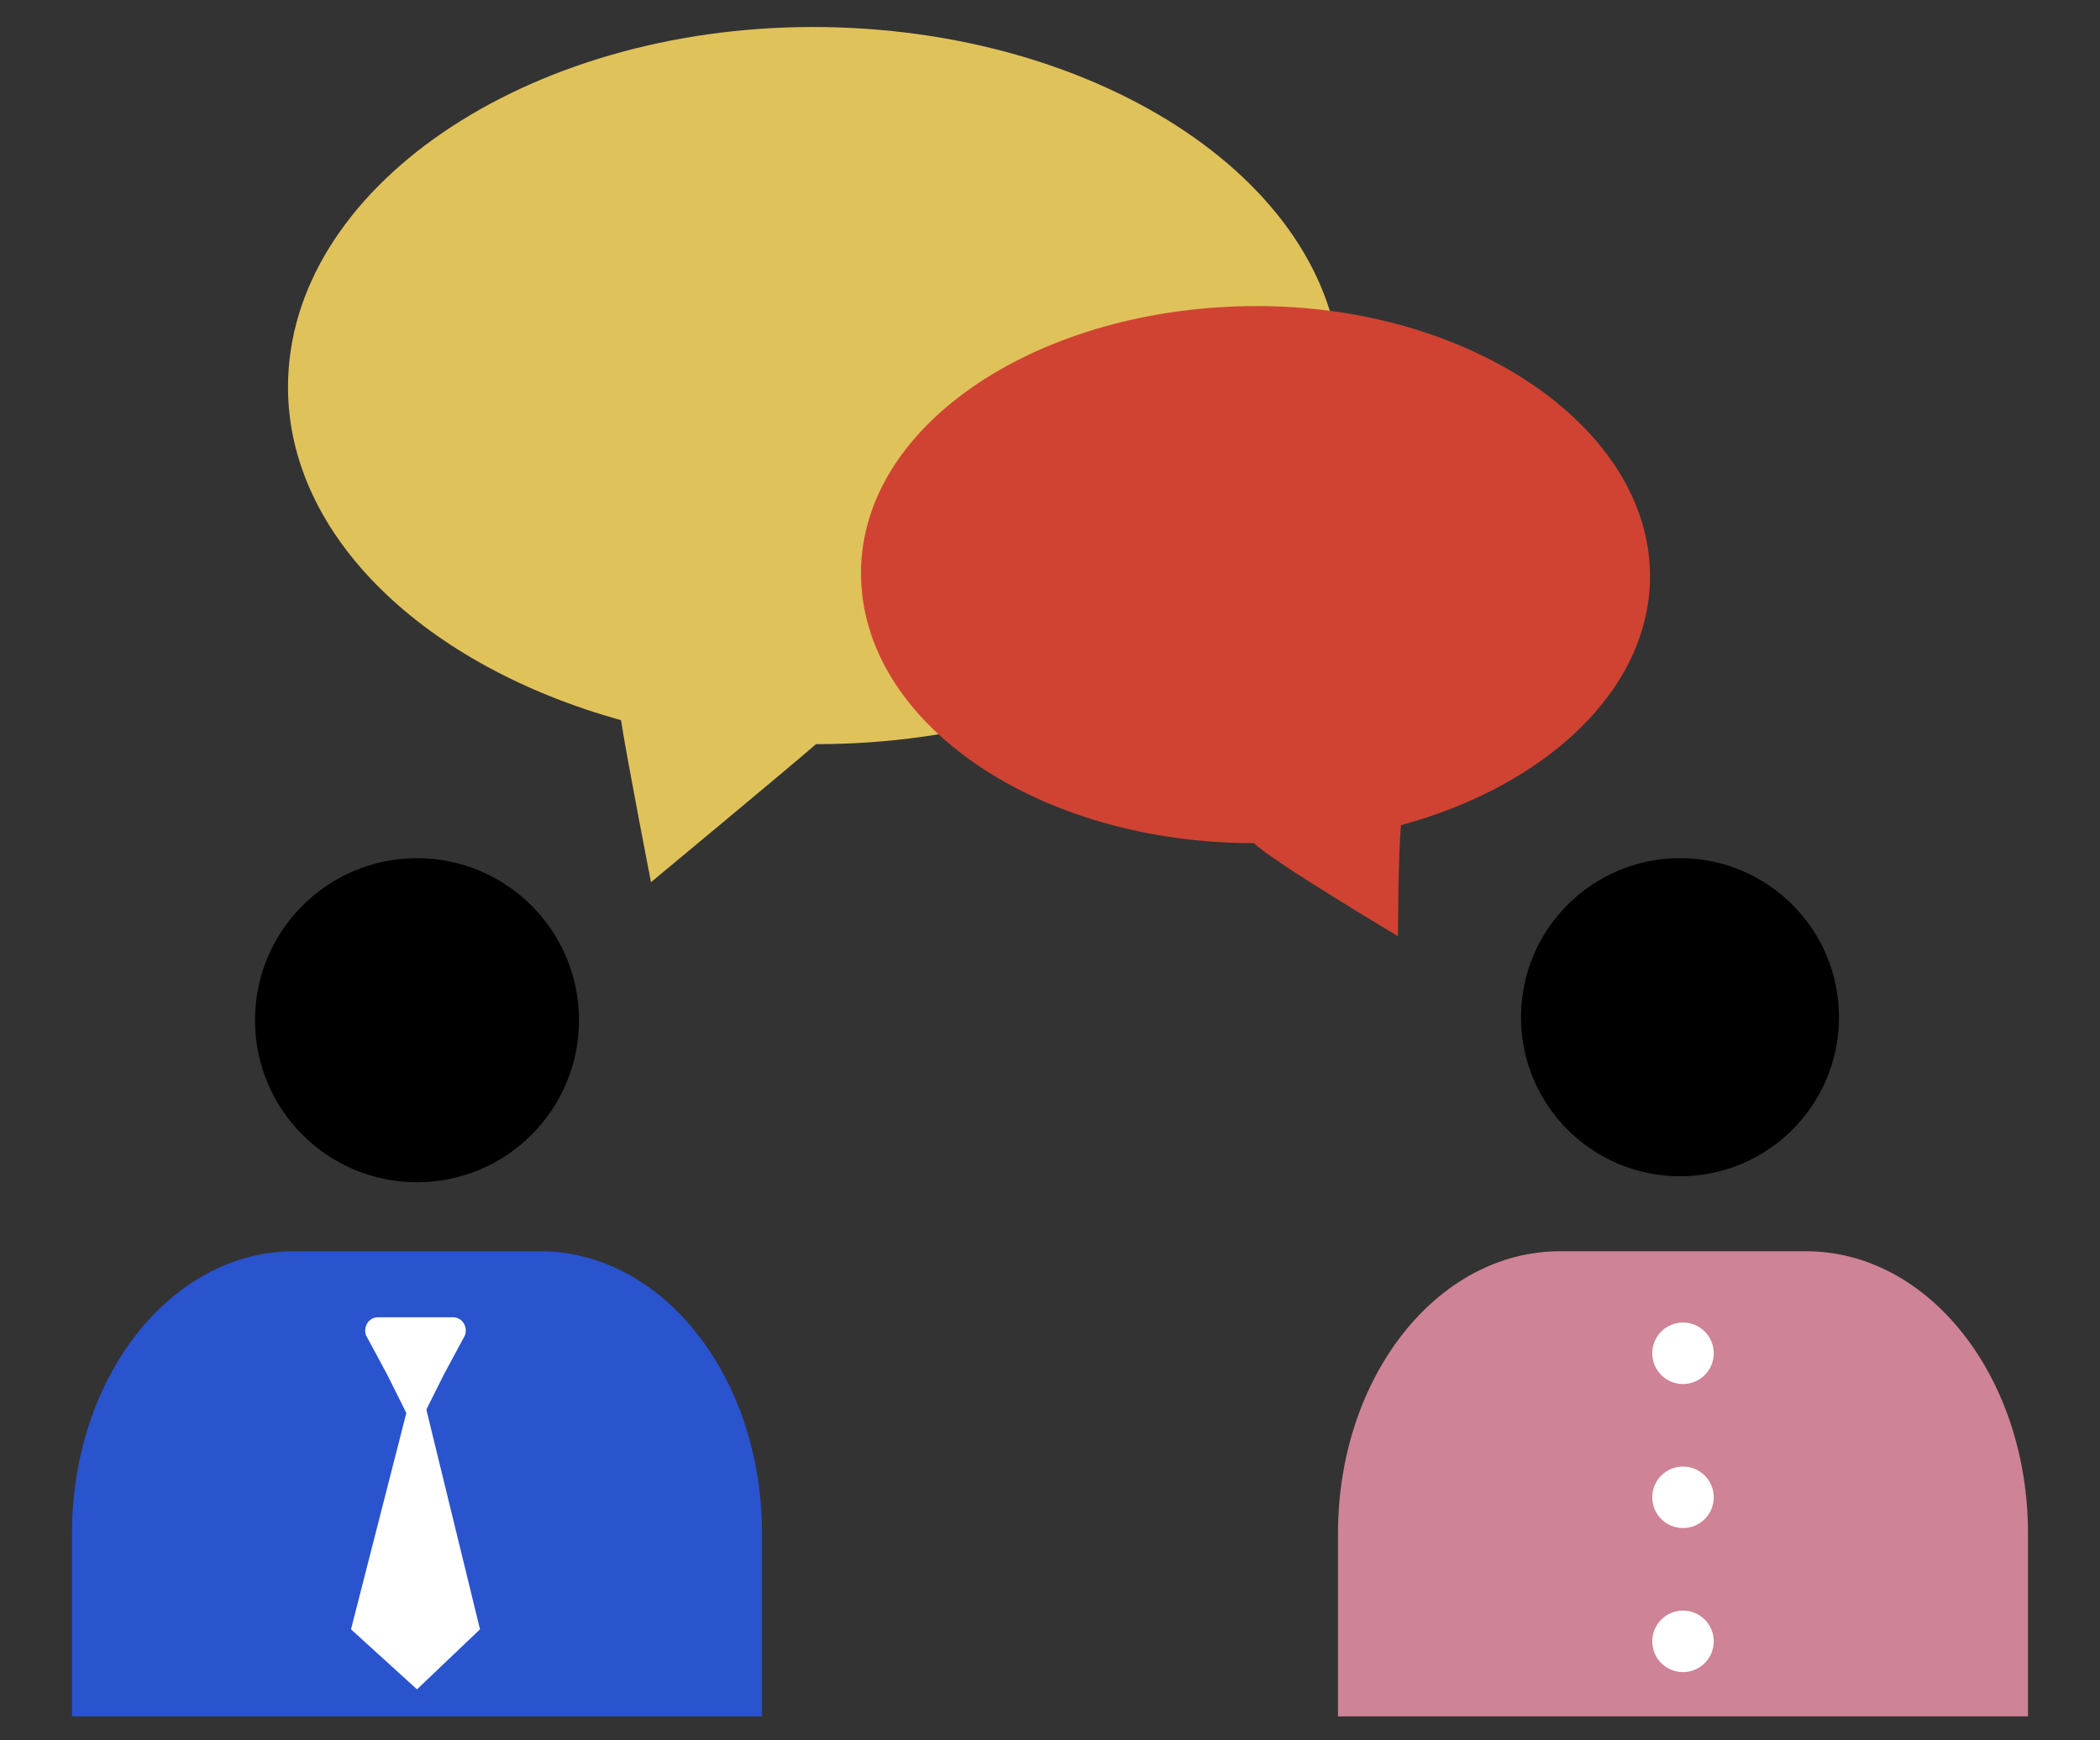
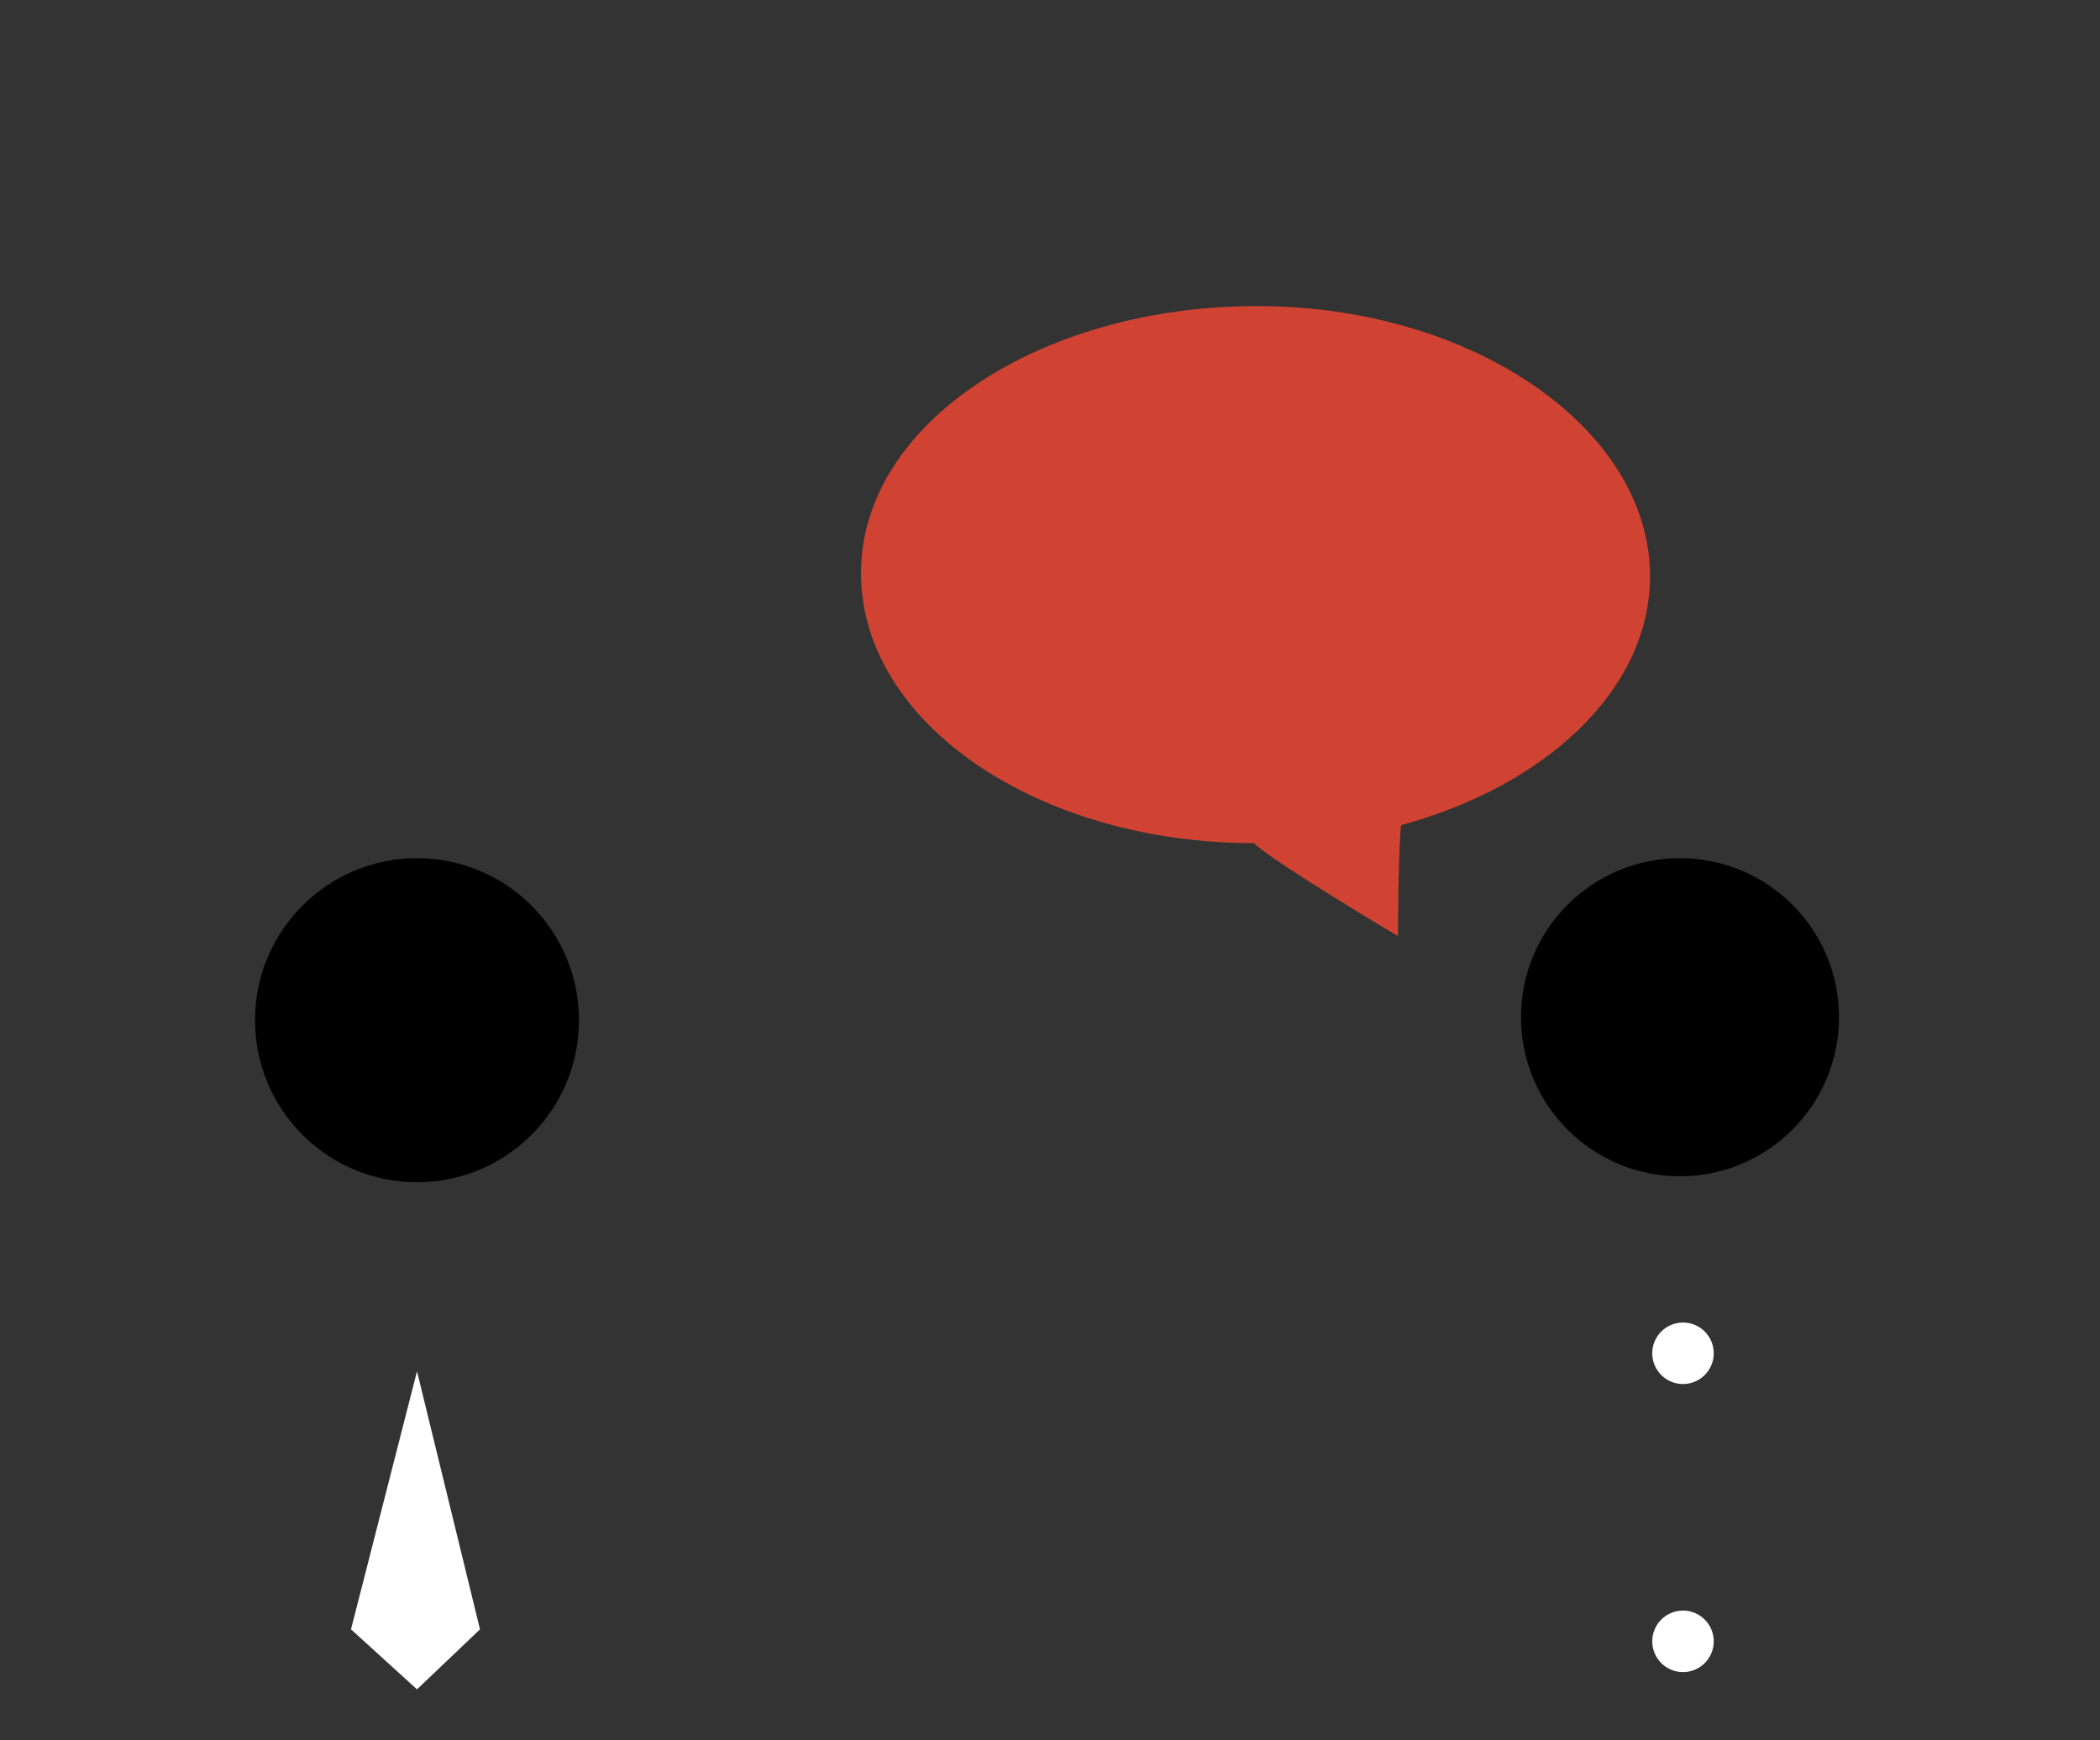
<svg xmlns="http://www.w3.org/2000/svg" version="1.1" id="_レイヤー_2" x="0px" y="0px" viewBox="0 0 70 58" style="enable-background:new 0 0 70 58;" xml:space="preserve">
  <rect x="0" y="0" width="70" height="58" fill="#333333" stroke="none" />
  <style type="text/css">
	.st0{fill:#E0C25B;}
	.st1{fill:#CE8396;}
	.st2{fill:#FFFFFF;stroke:#FFFFFF;stroke-width:0.45;stroke-miterlimit:10;}
	.st3{fill:#2A53CE;}
	.st4{fill:#FFFFFF;}
	.st5{fill:#D04332;}
</style>
  <g id="_レイアウト">
    <g>
-       <path class="st0" d="M44.7,12.8c0,6.6-7.8,12-17.5,12c-0.8,0.7-5.5,4.6-5.5,4.6s-0.8-4.1-1-5.4c-6.5-1.8-11.1-6.1-11.1-11.1    c0-6.6,7.9-12,17.5-12S44.7,6.2,44.7,12.8z" />
      <circle cx="56" cy="33.9" r="5.3" />
-       <path class="st1" d="M44.6,57.2v-6.1c0-5.2,3.3-9.4,7.4-9.4h8.2c4.1,0,7.4,4.2,7.4,9.4v6.1" />
      <circle class="st2" cx="56.1" cy="45.1" r="0.8" />
-       <circle class="st2" cx="56.1" cy="49.9" r="0.8" />
      <circle class="st2" cx="56.1" cy="54.7" r="0.8" />
      <circle cx="13.9" cy="34" r="5.4" />
-       <path class="st3" d="M2.4,57.2v-6.1c0-5.2,3.3-9.4,7.4-9.4H18c4.1,0,7.4,4.2,7.4,9.4v6.1" />
      <g>
        <polygon class="st4" points="13.9,56.3 16,54.3 13.9,45.7 13.9,47.5 13.9,45.7 11.7,54.3 13.9,56.3 13.9,56.3 13.9,56.3      13.9,56.3    " />
-         <path class="st4" d="M13.9,43.9h1.2c0.3,0,0.5,0.3,0.4,0.6l-0.7,1.3L14.2,47c-0.1,0.3-0.6,0.3-0.7,0l-0.6-1.2l-0.7-1.3     c-0.1-0.3,0.1-0.6,0.4-0.6H13.9L13.9,43.9z" />
      </g>
      <path class="st5" d="M28.7,19.1c0,5,5.9,9,13.1,9c0.6,0.6,4.8,3.1,4.8,3.1s0-2.6,0.1-3.7c4.8-1.3,8.3-4.5,8.3-8.3    c0-4.9-5.9-9-13.1-9S28.7,14.1,28.7,19.1L28.7,19.1z" />
    </g>
  </g>
</svg>